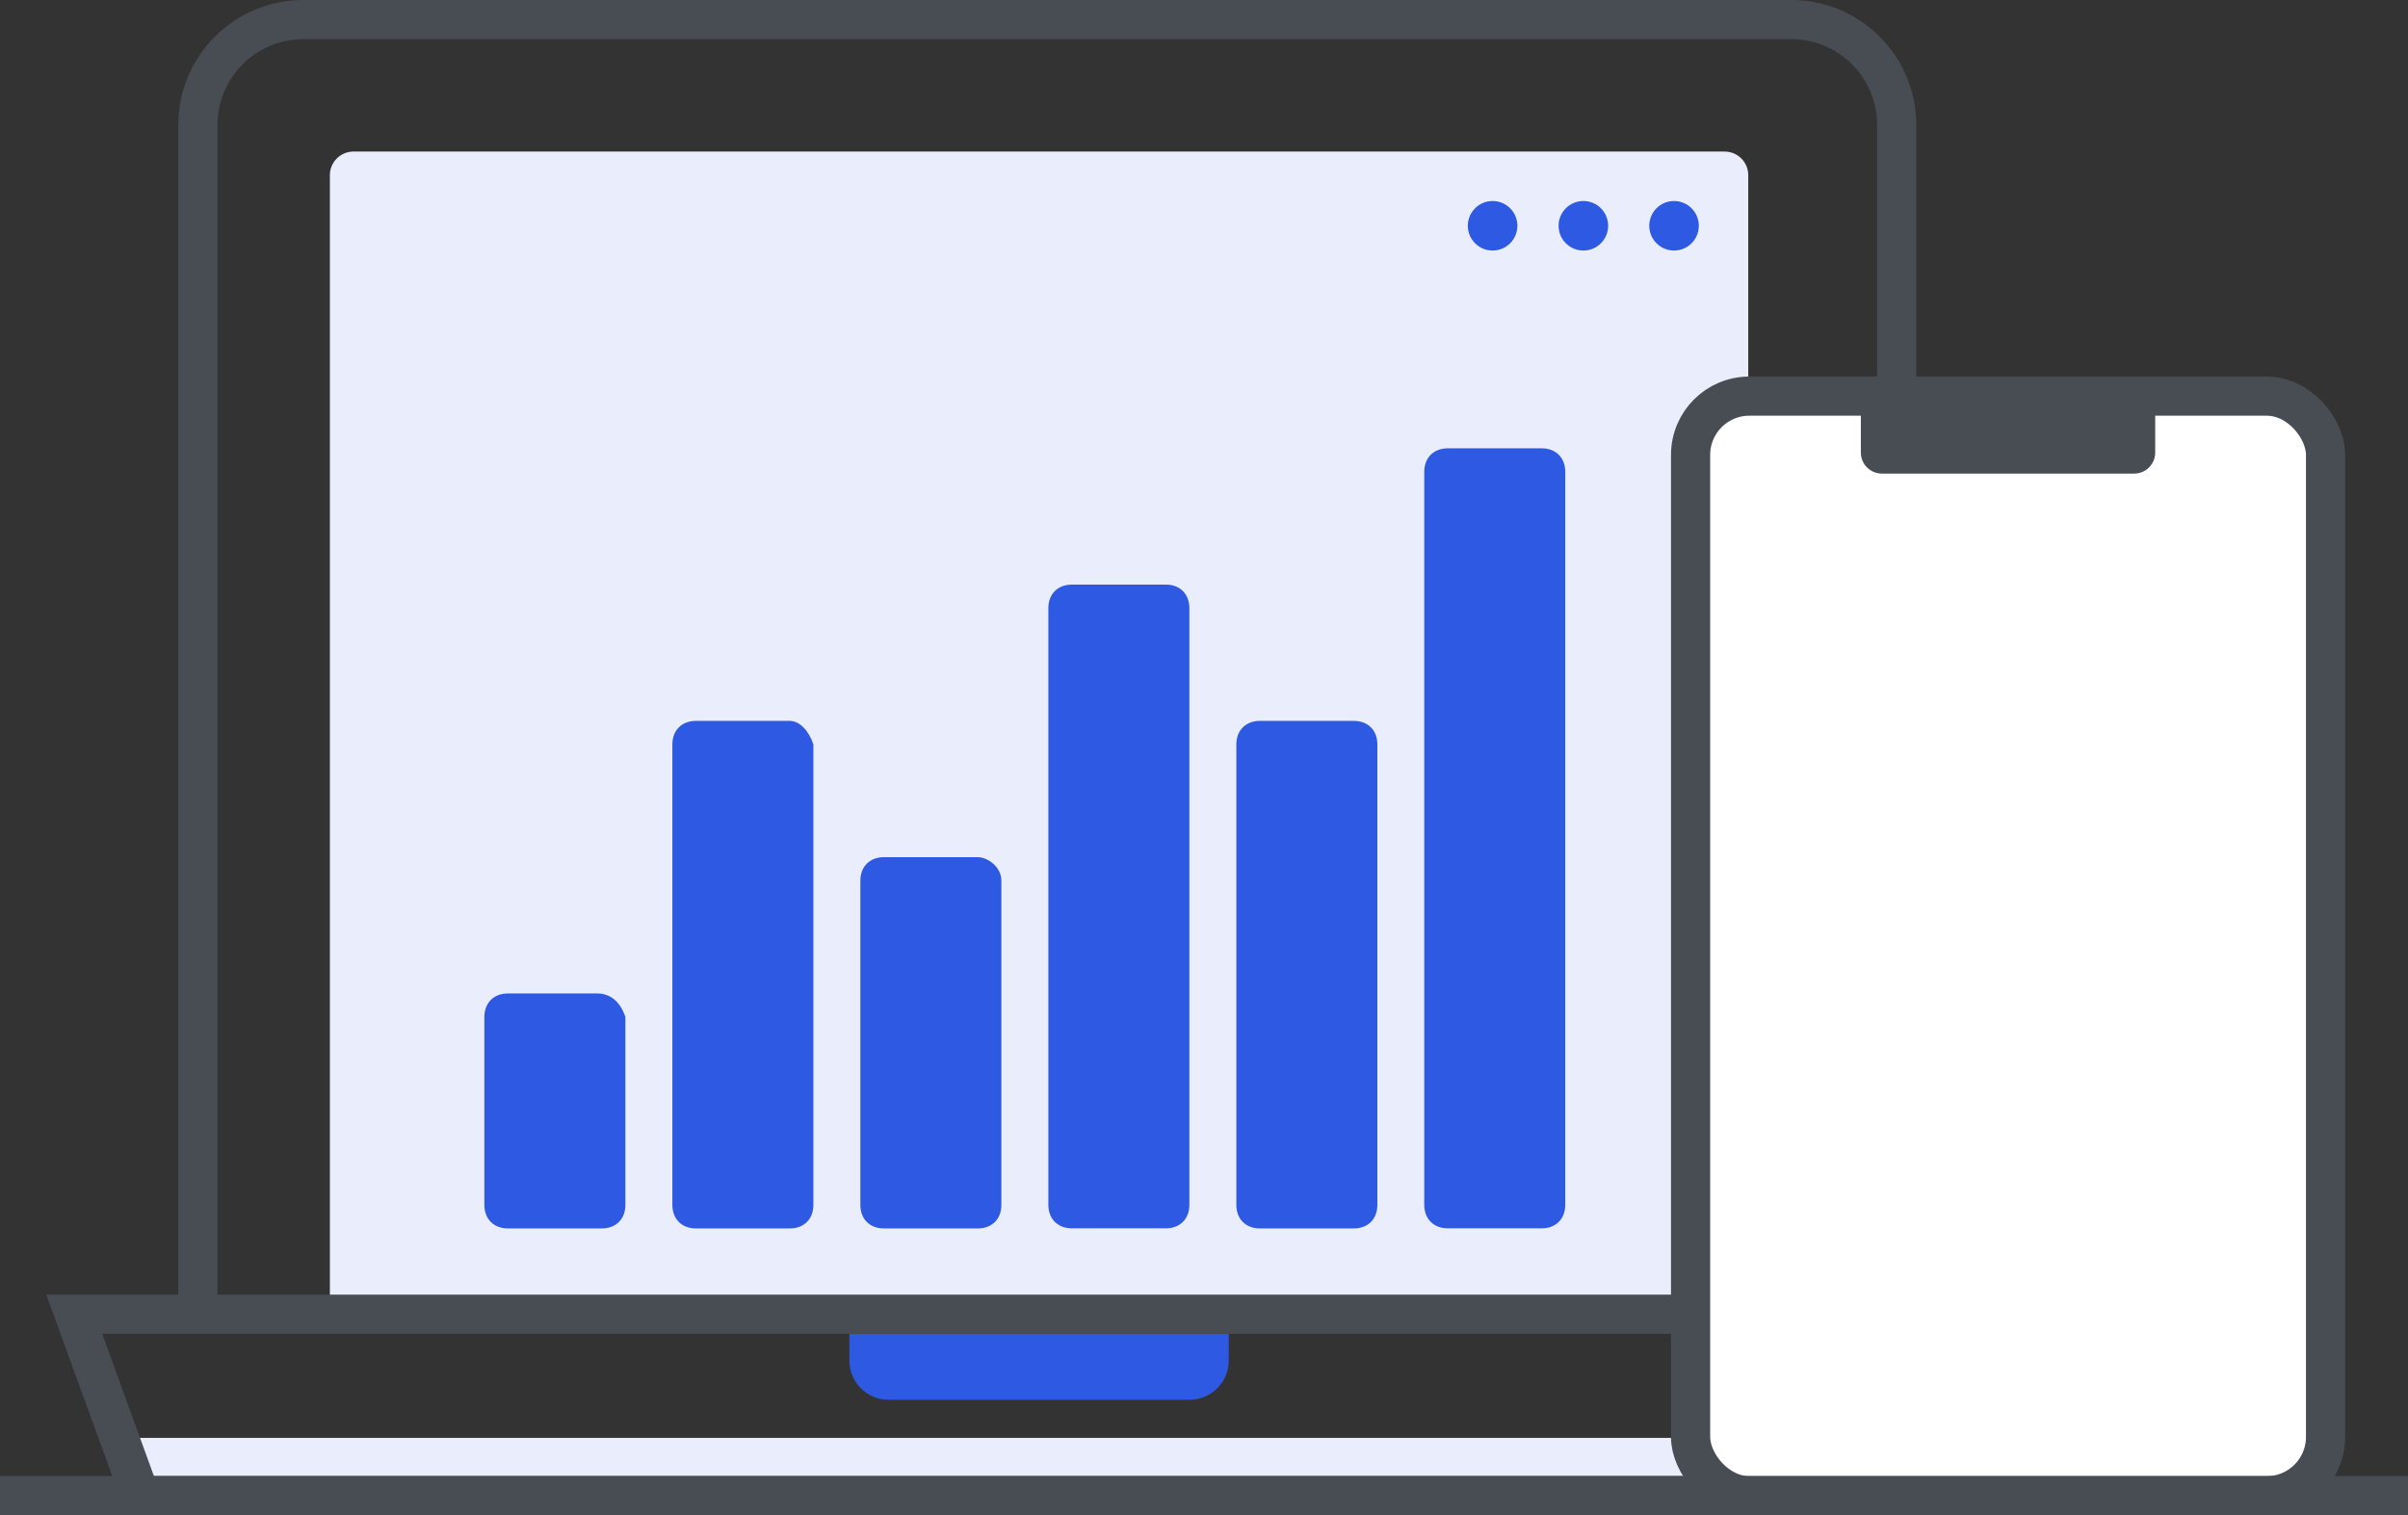
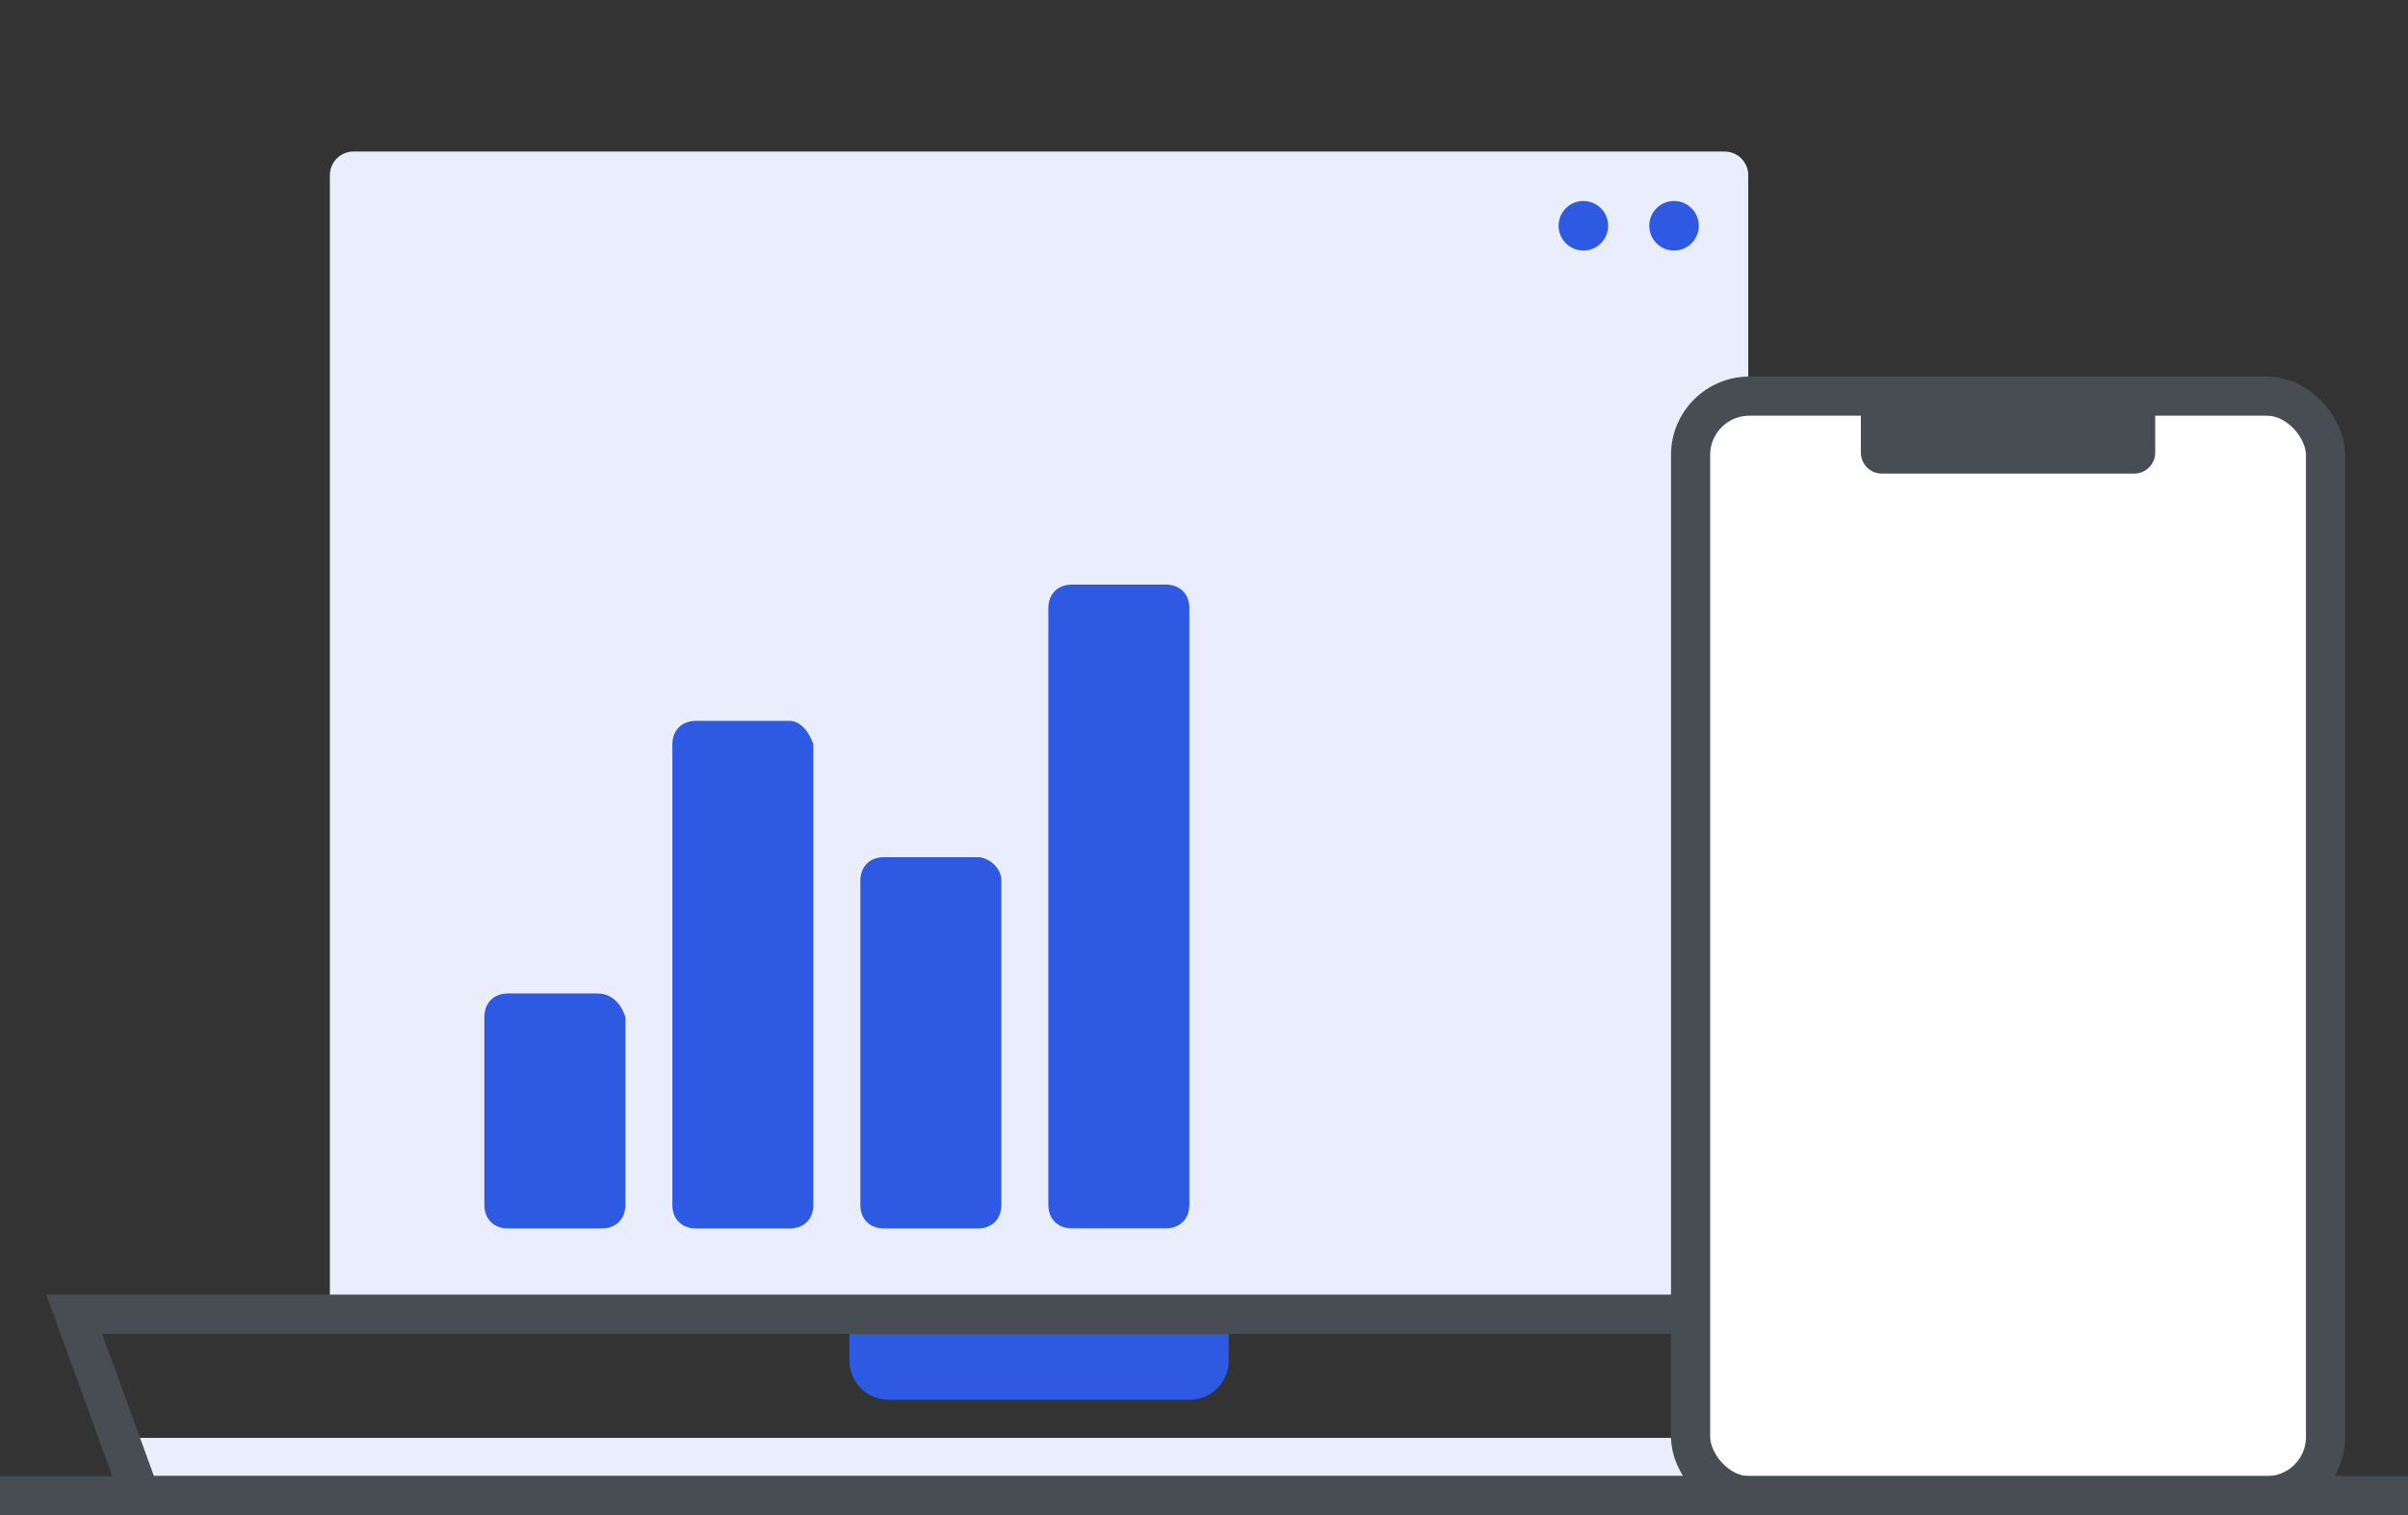
<svg xmlns="http://www.w3.org/2000/svg" id="Layer_2" viewBox="0 0 245.93 154.76">
  <rect x="0" y="0" width="245.93" height="154.76" fill="#333333" stroke="none" />
  <defs>
    <style>.cls-1{fill:none;stroke:#474d52;stroke-miterlimit:10;stroke-width:4px;}.cls-2{fill:#474d52;}.cls-2,.cls-3,.cls-4,.cls-5{stroke-width:0px;}.cls-3{fill:#2e59e2;}.cls-4{fill:#fff;}.cls-5{fill:#e9edfc;}</style>
  </defs>
  <g id="Layer_1-2">
    <path class="cls-3" d="m86.75,136.23h38.74v2.74c0,2.21-1.79,4-4,4h-30.74c-2.21,0-4-1.79-4-4v-2.74h0Z" />
    <path class="cls-5" d="m36.1,15.48h140.04c1.33,0,2.41,1.08,2.41,2.41v115.5H33.69V17.89c0-1.33,1.08-2.41,2.41-2.41Z" />
    <polygon class="cls-5" points="200.45 151.92 13.48 151.92 11.79 146.86 202.14 146.86 200.45 151.92" />
-     <path class="cls-1" d="m20.21,133.39V12.77c0-5.95,4.82-10.77,10.77-10.77h151.96c5.95,0,10.77,4.82,10.77,10.77v120.62" />
    <polygon class="cls-1" points="199.61 152.76 14.32 152.76 7.58 134.23 206.35 134.23 199.61 152.76" />
    <path class="cls-3" d="m60.99,101.47h-9.12c-1.44,0-2.4.96-2.4,2.4v19.2c0,1.44.96,2.4,2.4,2.4h9.6c1.44,0,2.4-.96,2.4-2.4v-19.2c-.48-1.44-1.44-2.4-2.88-2.4Z" />
    <path class="cls-3" d="m80.67,73.63h-9.6c-1.44,0-2.4.96-2.4,2.4v47.04c0,1.44.96,2.4,2.4,2.4h9.6c1.44,0,2.4-.96,2.4-2.4v-47.04c-.48-1.44-1.44-2.4-2.4-2.4Z" />
    <path class="cls-3" d="m99.87,87.55h-9.6c-1.44,0-2.4.96-2.4,2.4v33.12c0,1.44.96,2.4,2.4,2.4h9.6c1.44,0,2.4-.96,2.4-2.4v-33.12c0-1.44-1.44-2.4-2.4-2.4Z" />
    <path class="cls-3" d="m119.07,59.71h-9.6c-1.44,0-2.4.96-2.4,2.4v60.95c0,1.44.96,2.4,2.4,2.4h9.6c1.44,0,2.4-.96,2.4-2.4v-60.95c0-1.44-.96-2.4-2.4-2.4Z" />
-     <path class="cls-3" d="m138.27,73.63h-9.6c-1.44,0-2.4.96-2.4,2.4v47.04c0,1.44.96,2.4,2.4,2.4h9.6c1.44,0,2.4-.96,2.4-2.4v-47.04c0-1.44-.96-2.4-2.4-2.4Z" />
-     <path class="cls-3" d="m157.46,45.79h-9.6c-1.44,0-2.4.96-2.4,2.4v74.87c0,1.44.96,2.4,2.4,2.4h9.6c1.44,0,2.4-.96,2.4-2.4V48.19c0-1.44-.96-2.4-2.4-2.4Z" />
    <rect class="cls-4" x="172.58" y="40.03" width="64.85" height="112.31" rx="6" ry="6" />
    <rect class="cls-1" x="172.66" y="40.46" width="64.85" height="112.31" rx="6" ry="6" />
    <path class="cls-2" d="m190.06,40.46h30.05v5.77c0,1.18-.96,2.14-2.14,2.14h-25.78c-1.18,0-2.14-.96-2.14-2.14v-5.77h0Z" />
    <circle class="cls-3" cx="170.97" cy="23.06" r="2.53" />
    <circle class="cls-3" cx="161.71" cy="23.06" r="2.53" />
-     <circle class="cls-3" cx="152.44" cy="23.06" r="2.53" />
    <line class="cls-1" y1="152.76" x2="245.93" y2="152.76" />
  </g>
</svg>